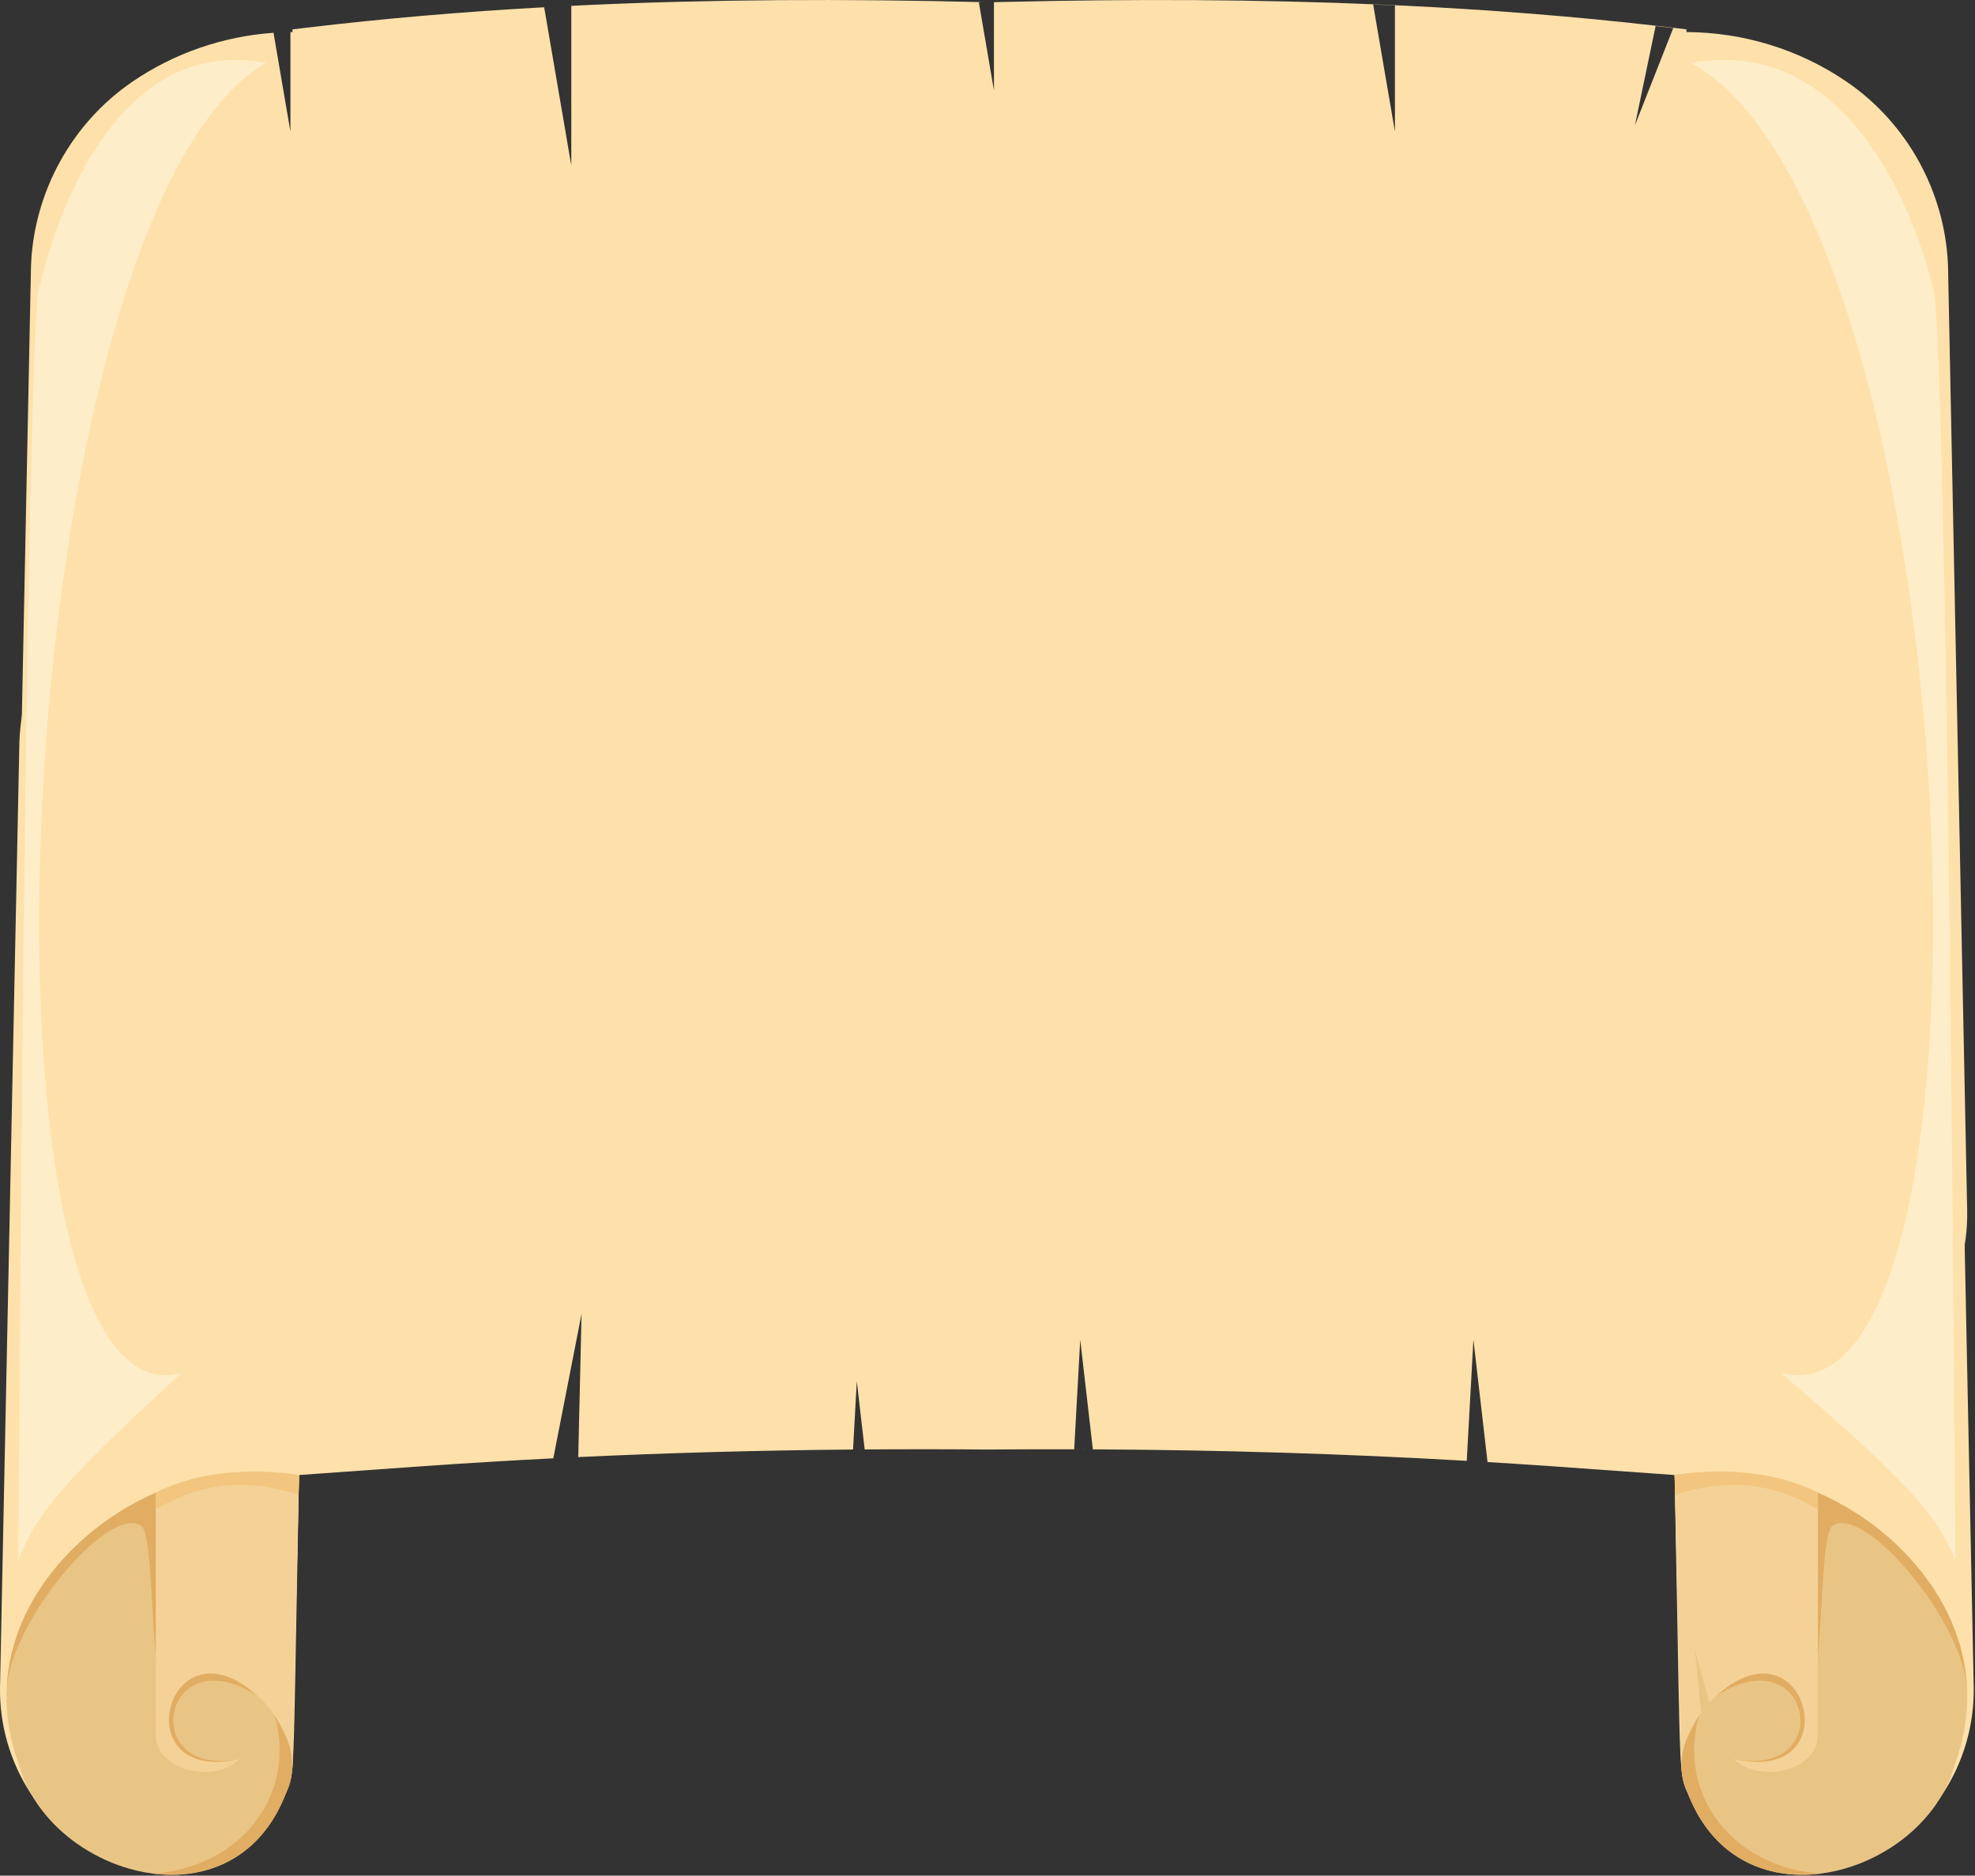
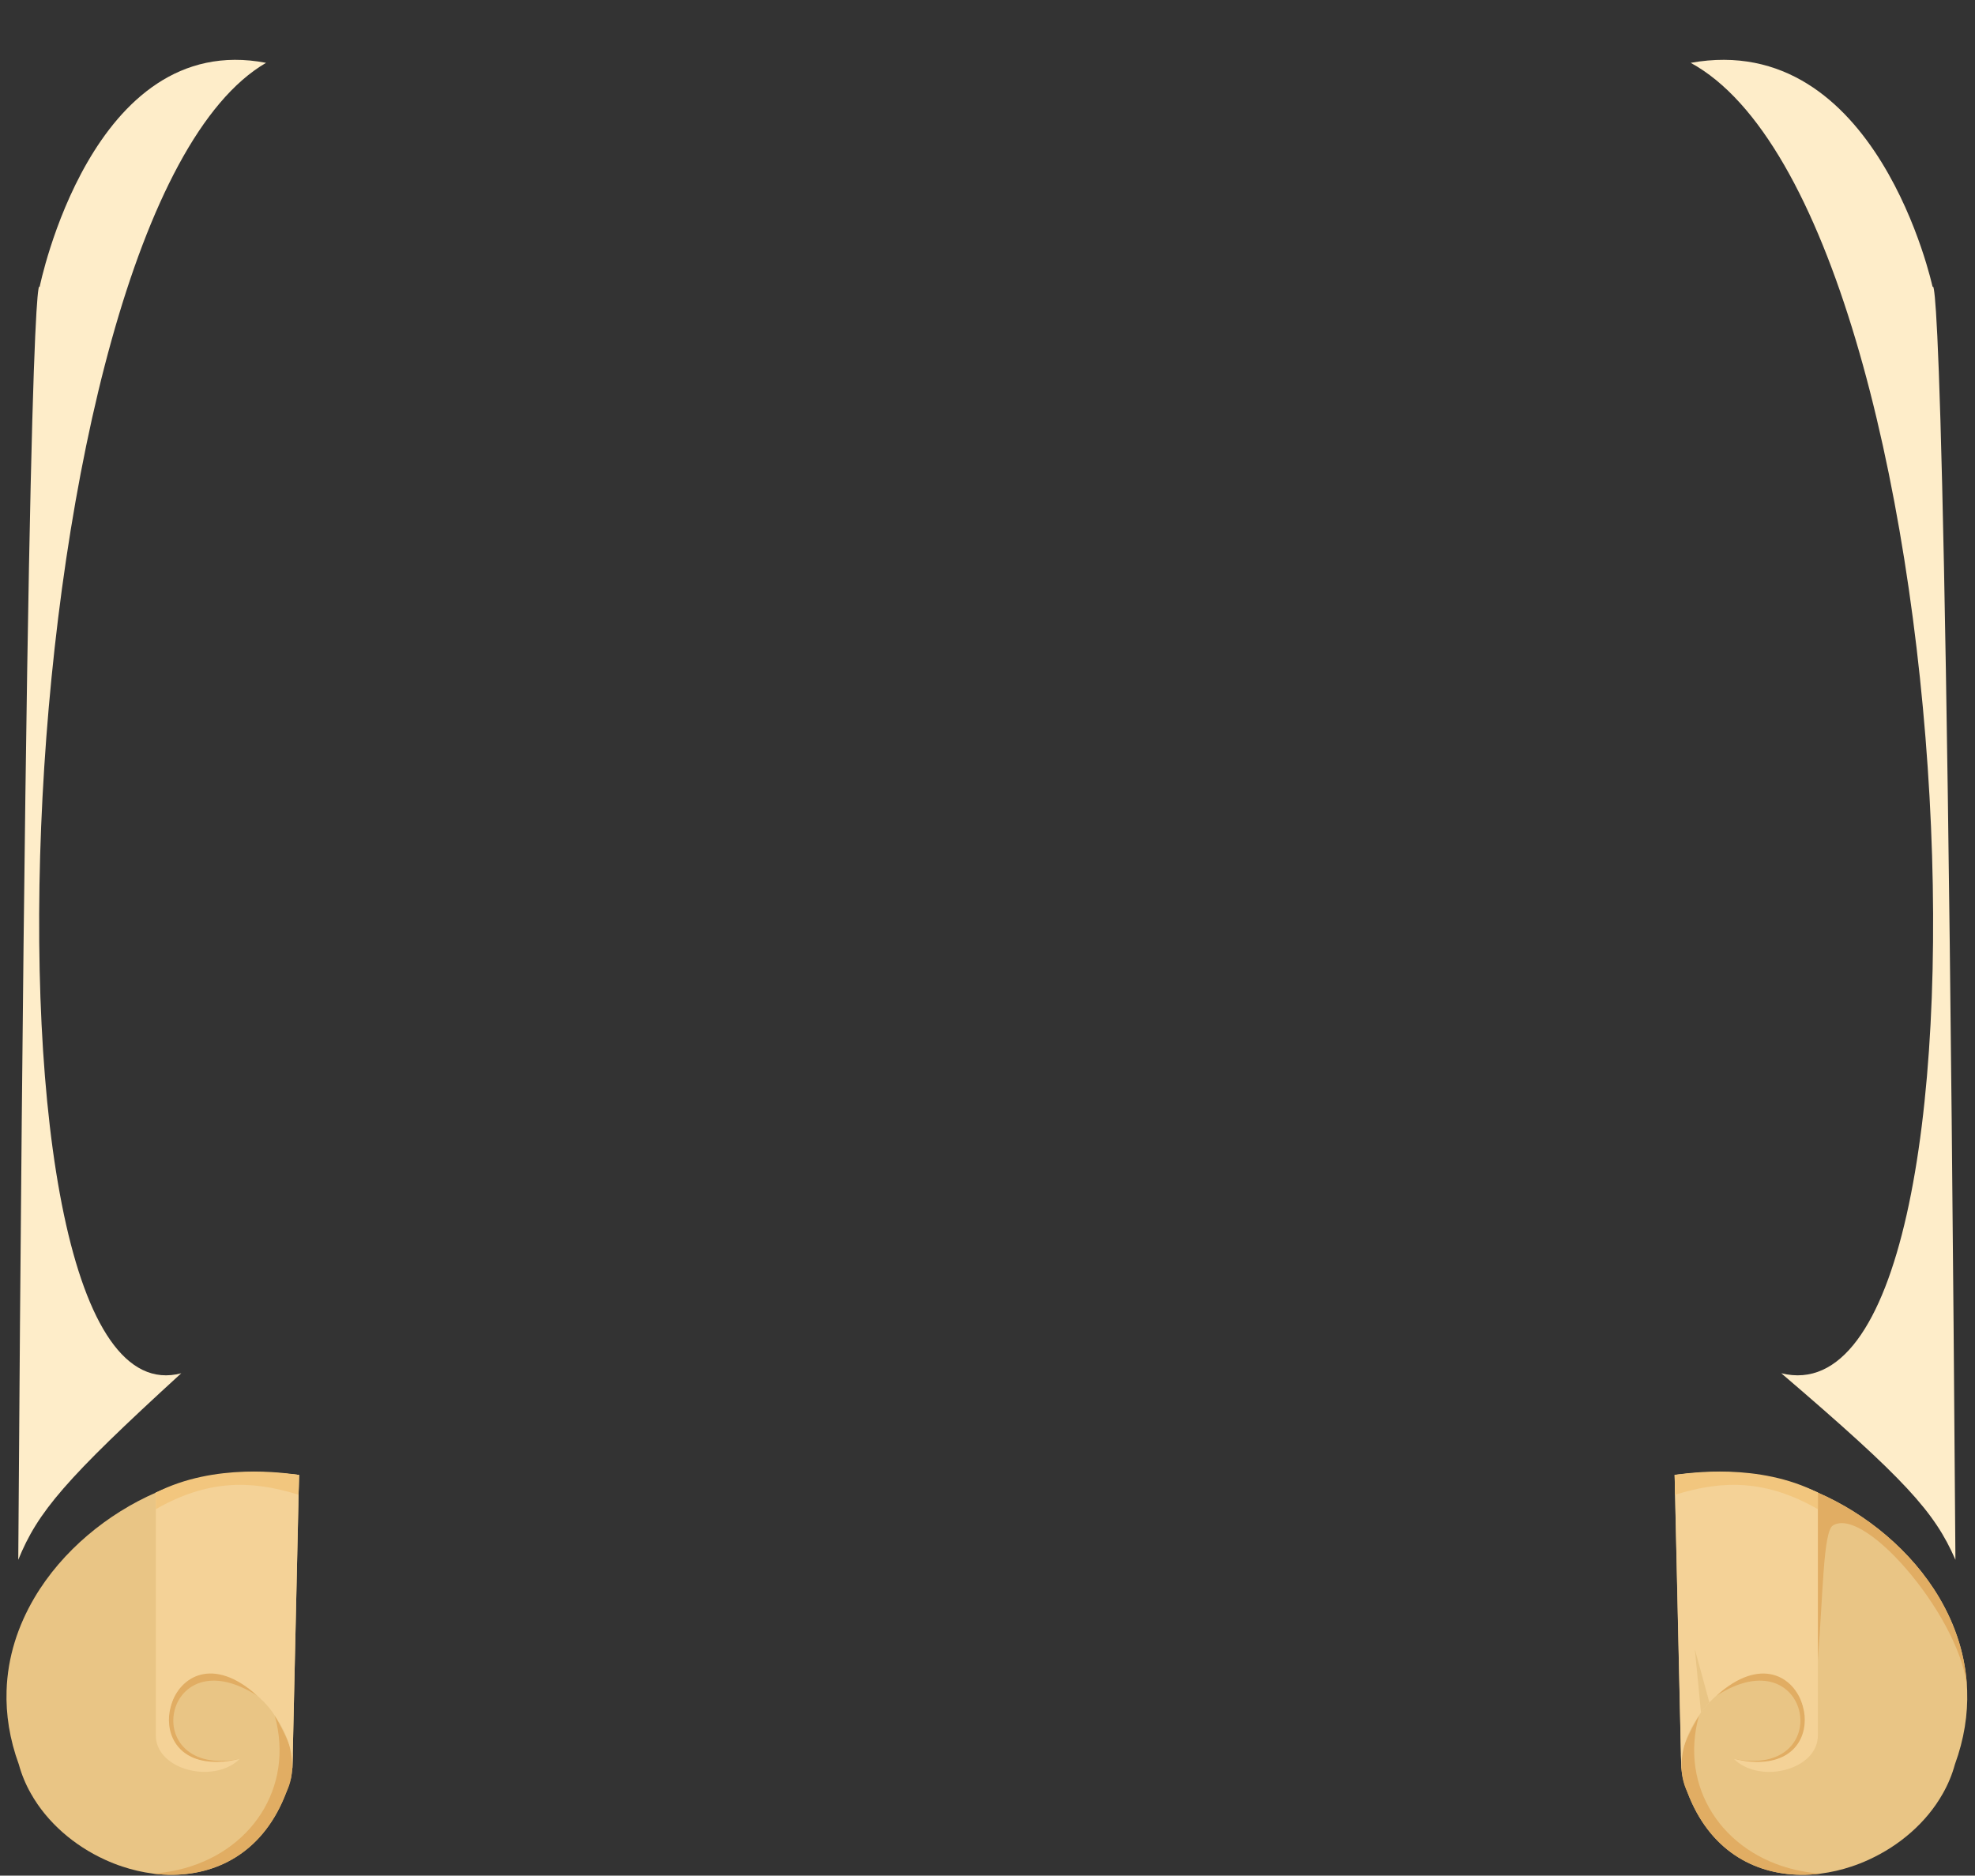
<svg xmlns="http://www.w3.org/2000/svg" width="1514" height="1438" viewBox="0 0 1514 1438" fill="none">
  <rect x="0" y="0" width="1514" height="1438" fill="#333333" stroke="none" />
-   <path fill-rule="evenodd" clip-rule="evenodd" d="M1460.66 1407.31C1471.87 1398.03 1481.5 1387.18 1489.31 1375.18L1489.33 1375.2C1505.12 1351.08 1513.58 1322.44 1513 1293.16L1498.21 571.052C1498.18 570.467 1498.17 569.876 1498.15 569.285C1498.14 568.694 1498.13 568.103 1498.1 567.519C1495.56 511.704 1466.48 459.6 1420.37 428.109C1382.85 402.489 1339.13 389.781 1295.84 389.603H1295.79L1295.84 387.519C1293.12 387.163 1290.42 386.858 1287.7 386.553C1283.2 385.994 1278.7 385.486 1274.18 384.977C1209.15 377.556 1142.71 372.422 1074.35 369.194C1070.7 369.01 1067.04 368.848 1063.38 368.694L1074.33 369.194V465.955L1057.63 368.457C1057.63 368.457 1057.63 368.457 1057.63 368.457C964.639 364.517 868.094 364.11 766.973 366.525L766.948 366.525V434.387L755.36 366.753C646.316 363.958 542.66 364.441 442.969 368.99L442.944 368.992V491.955L422.053 370.033C355.638 373.465 290.976 378.802 227.662 386.299H227.636V465.954L214.575 389.628L214.57 389.629C172.144 390.315 129.413 403.023 92.656 428.109C46.544 459.626 17.464 511.704 14.922 567.519C14.864 568.403 14.85 569.287 14.835 570.192C14.831 570.485 14.826 570.779 14.82 571.077L0.025 1293.16C-0.559 1322.41 7.906 1351.06 23.641 1375.18C31.445 1387.18 41.053 1398.03 52.289 1407.31C61.033 1414.52 70.617 1420.27 80.632 1424.51L80.675 1424.53L80.709 1424.39C80.795 1424.05 80.873 1423.72 80.953 1423.39C81.013 1423.13 81.075 1422.87 81.141 1422.61C87.775 1394.29 93.673 1360.39 93.673 1360.39V1429.24C107.732 1433.36 122.271 1434.85 136.429 1433.64C171.102 1430.66 203.157 1411.63 218.383 1376.5C218.44 1376.37 218.497 1376.25 218.553 1376.12L218.641 1375.93L218.683 1375.83C218.736 1375.72 218.788 1375.6 218.841 1375.49L218.845 1375.48L218.846 1375.48C219.067 1375 219.281 1374.53 219.477 1374.06L219.502 1374.01C220.265 1372.41 221.002 1370.76 221.586 1368.98C221.866 1368.19 222.095 1367.4 222.324 1366.59C222.324 1366.56 222.33 1366.54 222.336 1366.51L222.341 1366.49L222.343 1366.48C222.345 1366.48 222.346 1366.47 222.347 1366.46L222.348 1366.45C222.349 1366.45 222.349 1366.44 222.349 1366.44L222.363 1366.38L222.376 1366.32L222.393 1366.25C222.409 1366.19 222.424 1366.12 222.439 1366.05C222.461 1365.95 222.483 1365.85 222.505 1365.75L222.505 1365.75C222.529 1365.64 222.552 1365.53 222.577 1365.41L222.593 1365.35L222.612 1365.26L222.629 1365.19C222.781 1364.58 222.934 1363.97 223.035 1363.31V1363.26C223.417 1361.38 223.722 1359.12 224.001 1356.32L224.103 1355.23V1355.13C225.365 1340.6 225.881 1312.05 227.095 1244.94L227.095 1244.93C227.617 1216.07 228.267 1180.09 229.162 1135.02L229.263 1130.88C229.341 1130.88 237.044 1130.32 248.344 1129.51L248.371 1129.51L248.628 1129.49C270.706 1127.9 306.242 1125.34 325.656 1123.99C358.397 1121.73 391.163 1119.74 424.133 1118.07C427.75 1117.88 431.374 1117.7 434.998 1117.52L424.159 1118.04L445.817 1007.3L443.275 1117.12C512.375 1113.87 582.289 1111.94 653.879 1111.33L653.93 1111.33L656.803 1058.97L662.853 1111.25L656.572 1111.31C658.649 1111.29 660.725 1111.28 662.802 1111.28C693.662 1111.05 724.852 1111.05 756.449 1111.33C778.971 1111.15 801.265 1111.1 823.406 1111.15C828.185 1111.15 832.963 1111.18 837.742 1111.2C935.838 1111.66 1030.6 1114.58 1124.35 1120L1124.65 1120.01L1124.38 1120L1129.49 1027.07L1140.32 1120.94L1139.84 1120.91L1140.29 1120.94C1155.98 1121.88 1171.63 1122.89 1187.29 1123.99C1206.93 1125.36 1243.01 1127.95 1265.02 1129.54C1276.09 1130.33 1283.61 1130.88 1283.69 1130.88L1283.79 1135.02C1284.68 1180 1285.33 1215.93 1285.85 1244.76L1285.85 1244.78L1285.85 1244.93V1244.94L1285.85 1244.95C1287.07 1312.05 1287.58 1340.61 1288.85 1355.13V1355.23L1288.95 1356.32C1289.23 1359.12 1289.53 1361.38 1289.91 1363.26V1363.31C1290.02 1363.95 1290.17 1364.58 1290.32 1365.19C1290.37 1365.38 1290.41 1365.57 1290.44 1365.75C1290.49 1365.98 1290.54 1366.21 1290.6 1366.44L1290.6 1366.45C1290.6 1366.45 1290.6 1366.46 1290.6 1366.46C1290.6 1366.48 1290.61 1366.5 1290.61 1366.51C1290.62 1366.54 1290.63 1366.56 1290.63 1366.59C1290.83 1367.4 1291.08 1368.19 1291.36 1368.98C1291.95 1370.76 1292.71 1372.43 1293.45 1374.01L1293.47 1374.06C1293.83 1374.82 1294.18 1375.64 1294.57 1376.5C1309.79 1411.63 1341.85 1430.66 1376.52 1433.64C1390.7 1434.86 1405.25 1433.36 1419.33 1429.22V1360.39C1419.33 1360.39 1425.22 1394.29 1431.86 1422.61C1432.01 1423.22 1432.14 1423.8 1432.29 1424.39L1432.32 1424.51H1432.34C1442.36 1420.27 1451.92 1414.52 1460.66 1407.31ZM217.264 388.917L227.518 386.304C224.075 386.684 220.632 387.089 217.214 387.519L217.264 388.917ZM828.083 1027.07L823.456 1111.13L837.768 1111.2L828.083 1027.07ZM1287.68 386.553L1258.29 461.151L1274.15 384.978L1287.68 386.553Z" fill="#FEE1AA" />
-   <path fill-rule="evenodd" clip-rule="evenodd" d="M1456.15 1042.27C1467.25 1032.99 1476.8 1022.14 1484.53 1010.14L1484.56 1010.17C1500.2 986.05 1508.58 957.407 1508 928.128L1493.35 206.037C1493.32 205.452 1493.31 204.86 1493.3 204.268C1493.28 203.678 1493.27 203.088 1493.25 202.504C1490.73 146.691 1461.92 94.588 1416.23 63.098C1379.06 37.479 1335.74 24.771 1292.85 24.593H1292.8L1292.85 22.509C1290.16 22.153 1287.49 21.848 1284.79 21.543C1280.34 20.984 1275.88 20.475 1271.4 19.967C1206.98 12.546 1141.14 7.412 1073.42 4.184C1067.91 3.904 1062.39 3.675 1056.85 3.447C964.728 -0.493 869.078 -0.899 768.895 1.515C766.576 1.566 764.268 1.618 761.949 1.677V69.361L750.358 1.702C750.548 1.702 750.739 1.708 750.93 1.715C751.12 1.721 751.311 1.727 751.502 1.727C752.351 1.703 753.197 1.68 754.041 1.658C647.234 -1.041 545.641 -0.522 447.896 3.98L437.946 4.481V126.929L417.15 5.562C354.863 9.003 294.123 14.173 234.585 21.289H234.484C231.059 21.67 227.634 22.077 224.234 22.509L224.284 23.932V24.593H224.234H224.234C223.713 24.593 223.174 24.593 222.638 24.599V100.927L209.668 25.137C171.616 27.823 133.798 40.388 100.831 63.098C55.147 94.614 26.336 146.691 23.817 202.504C23.76 203.388 23.746 204.272 23.732 205.178C23.727 205.47 23.723 205.765 23.717 206.062L9.059 928.128C8.48 957.381 16.866 986.025 32.456 1010.14C40.187 1022.14 49.707 1032.99 60.838 1042.27C65.984 1046.56 71.422 1050.32 77.07 1053.57C83.317 1026.16 88.675 995.36 88.675 995.36V1059.37L88.919 1059.48C93.124 1061.33 97.431 1062.88 101.763 1064.18C115.715 1068.32 130.145 1069.82 144.198 1068.6C178.55 1065.63 210.307 1046.59 225.392 1011.47C225.546 1011.11 225.7 1010.78 225.85 1010.44L225.851 1010.44C226.07 1009.96 226.281 1009.49 226.475 1009.03L226.501 1008.98C227.256 1007.37 227.986 1005.72 228.566 1003.94C228.843 1003.16 229.069 1002.37 229.296 1001.55C229.296 1001.5 229.321 1001.45 229.321 1001.4C229.378 1001.17 229.426 1000.95 229.476 1000.71L229.5 1000.6C229.531 1000.45 229.563 1000.31 229.598 1000.16C229.749 999.546 229.9 998.936 230.001 998.276V998.225C230.379 996.344 230.681 994.082 230.958 991.286L231.059 990.193V990.092C232.309 975.571 232.821 947.018 234.023 879.904L234.023 879.892C234.54 851.036 235.185 815.051 236.071 769.99L236.171 765.847C236.245 765.847 243.344 765.332 253.889 764.566L254.185 764.545L255.057 764.481L255.074 764.48L255.148 764.475C277.005 762.888 312.374 760.319 331.67 758.96C364.108 756.698 396.57 754.715 429.234 753.038C435.244 752.722 441.277 752.43 447.289 752.139L447.321 752.137L448.147 752.097C516.624 748.844 585.906 746.912 656.85 746.302L656.871 746.302C659.81 746.277 662.75 746.252 665.689 746.252C696.263 746.023 727.164 746.023 758.468 746.302C779.81 746.132 800.945 746.078 821.938 746.118L818.458 746.1L823.084 662.047L832.766 746.144C834.846 746.153 836.927 746.164 839.008 746.175C934.949 746.627 1027.68 749.481 1119.39 754.762L1124.49 662.047L1135.29 755.693C1136.29 755.755 1137.29 755.818 1138.28 755.88L1138.28 755.88L1138.29 755.881L1138.29 755.881L1138.29 755.881L1138.29 755.881L1138.3 755.881L1138.3 755.881L1138.75 755.91C1154.29 756.85 1169.8 757.867 1185.32 758.96C1204.77 760.329 1240.51 762.925 1262.32 764.51L1262.43 764.517L1262.64 764.532C1273.44 765.317 1280.74 765.847 1280.82 765.847L1280.92 769.99C1281.8 814.831 1282.44 850.683 1282.96 879.467L1282.96 879.489L1282.96 879.64L1282.96 879.864L1282.96 879.907C1284.17 947.018 1284.68 975.571 1285.93 990.092V990.193L1286.03 991.286C1286.31 994.082 1286.61 996.344 1286.99 998.225V998.276C1287.09 998.911 1287.24 999.546 1287.39 1000.16C1287.41 1000.25 1287.43 1000.34 1287.45 1000.43C1287.47 1000.52 1287.49 1000.62 1287.51 1000.71C1287.56 1000.95 1287.61 1001.17 1287.67 1001.4C1287.67 1001.44 1287.68 1001.47 1287.69 1001.51C1287.69 1001.52 1287.69 1001.54 1287.69 1001.55C1287.89 1002.37 1288.14 1003.16 1288.42 1003.94C1289 1005.72 1289.76 1007.4 1290.49 1008.98L1290.51 1009.03C1290.86 1009.79 1291.22 1010.6 1291.59 1011.47C1306.68 1046.59 1338.44 1065.63 1372.79 1068.6C1386.54 1069.8 1400.66 1068.38 1414.33 1064.44V995.36C1414.33 995.36 1420.23 1029.27 1426.86 1057.58C1426.93 1057.84 1426.99 1058.1 1427.05 1058.36C1427.13 1058.69 1427.21 1059.03 1427.29 1059.36L1427.39 1059.77C1427.51 1059.72 1427.63 1059.67 1427.75 1059.62C1427.86 1059.57 1427.96 1059.52 1428.07 1059.48H1428.09C1438.02 1055.23 1447.49 1049.49 1456.15 1042.27ZM419.16 753.014L440.818 642.274L438.276 752.099L419.16 753.014ZM651.804 693.946L648.932 746.304L657.854 746.228L651.804 693.946ZM1282.68 21.527L1253.29 96.124L1269.16 19.951L1282.68 21.527ZM1069.33 100.928V4.167L1052.63 3.405L1069.33 100.928Z" fill="#FEE1AA" />
  <path d="M224.154 1355.2V1355.1C224.255 1352.61 224.281 1349.23 224.408 1345.11L228.475 1165.06C228.577 1161.02 228.653 1157.26 228.729 1153.8C228.729 1153.22 228.729 1152.68 228.755 1152.12C228.78 1149.91 228.856 1147.88 228.882 1145.97C228.933 1143.61 228.984 1141.47 229.034 1139.62C229.06 1138.5 229.06 1137.48 229.085 1136.57C229.187 1132.88 229.212 1130.83 229.212 1130.8C199.064 1127.55 180.558 1127.98 157.884 1132.32C152.139 1133.42 146.343 1134.84 140.547 1136.59C133.506 1138.73 126.439 1141.35 119.449 1144.37C82.59 1160.44 47.688 1188.83 26.36 1225.02C13.778 1246.39 5.821 1270.41 5.033 1296.31C4.448 1314.38 7.321 1333.34 14.464 1352.84C16.599 1360.64 19.701 1368.11 23.717 1375.13C36.147 1397.24 56.839 1415.01 80.403 1425.78C84.75 1427.77 89.173 1429.55 93.673 1431.02C101.375 1433.59 109.23 1435.42 117.135 1436.43C117.186 1436.43 117.263 1436.46 117.313 1436.46C122.423 1437.12 127.609 1437.42 132.718 1437.35C168.636 1436.94 202.801 1418.41 219.527 1373.96C219.527 1373.96 219.536 1373.94 219.553 1373.91C220.849 1370.5 222.044 1366.94 223.086 1363.21C223.086 1363.21 223.086 1363.19 223.086 1363.16C223.467 1361.28 223.772 1359.01 224.052 1356.22L224.154 1355.13V1355.2Z" fill="#E9C585" />
  <path d="M1288.87 1355.2V1355.1C1288.77 1352.61 1288.74 1349.23 1288.62 1345.11L1284.55 1165.06C1284.45 1161.02 1284.37 1157.26 1284.3 1153.8C1284.3 1153.22 1284.3 1152.68 1284.27 1152.12C1284.25 1149.91 1284.17 1147.88 1284.14 1145.97C1284.09 1143.61 1284.04 1141.47 1283.99 1139.62C1283.97 1138.5 1283.97 1137.48 1283.94 1136.57C1283.84 1132.88 1283.81 1130.83 1283.81 1130.8C1313.96 1127.55 1332.47 1127.98 1355.14 1132.32C1360.89 1133.42 1366.68 1134.84 1372.48 1136.59C1379.52 1138.73 1386.59 1141.35 1393.58 1144.37C1430.46 1160.44 1465.34 1188.83 1486.66 1225.02C1499.25 1246.39 1507.2 1270.41 1507.99 1296.31C1508.58 1314.38 1505.7 1333.34 1498.56 1352.84C1496.43 1360.64 1493.32 1368.11 1489.31 1375.13C1476.88 1397.24 1456.19 1415.01 1432.62 1425.78C1428.28 1427.77 1423.85 1429.55 1419.35 1431.02C1411.65 1433.59 1403.8 1435.42 1395.89 1436.43C1395.84 1436.43 1395.76 1436.46 1395.71 1436.46C1390.6 1437.12 1385.42 1437.42 1380.31 1437.35C1344.39 1436.94 1310.22 1418.41 1293.5 1373.96C1293.5 1373.96 1293.49 1373.94 1293.47 1373.91C1292.18 1370.5 1290.98 1366.94 1289.94 1363.21C1289.94 1363.21 1289.94 1363.19 1289.94 1363.16C1289.56 1361.28 1289.25 1359.01 1288.97 1356.22L1288.87 1355.13V1355.2Z" fill="#E9C585" />
-   <path d="M151.859 1164.98V1199.42C151.859 1212.49 119.906 1278.11 119.906 1278.11C119.754 1275.98 119.601 1273.89 119.449 1271.89C115.407 1222.78 115.458 1174.11 107.857 1169.51C82.31 1154.08 7.194 1244.39 5.033 1296.34C5.847 1270.44 13.778 1246.42 26.361 1225.04C47.688 1188.85 82.59 1160.46 119.449 1144.4C126.414 1141.35 133.506 1138.76 140.547 1136.62L151.859 1164.96V1164.98Z" fill="#E1AD63" />
  <path d="M1361.14 1164.98V1199.42C1361.14 1212.49 1393.09 1278.11 1393.09 1278.11C1393.25 1275.98 1393.4 1273.89 1393.55 1271.89C1397.59 1222.78 1397.54 1174.11 1405.14 1169.51C1430.66 1154.08 1505.81 1244.39 1507.97 1296.34C1507.15 1270.44 1499.22 1246.42 1486.64 1225.04C1465.31 1188.85 1430.41 1160.46 1393.55 1144.4C1386.59 1141.35 1379.49 1138.76 1372.45 1136.62L1361.14 1164.96V1164.98Z" fill="#E1AD63" />
-   <path d="M224.154 1355.2V1355.1C224.255 1352.61 224.281 1349.23 224.408 1345.11C223.518 1342.24 222.451 1339.29 221.205 1336.27C219.248 1331.49 216.858 1326.53 214.037 1321.37C213.045 1319.49 211.952 1317.59 210.783 1315.63C210.757 1315.58 210.757 1315.5 210.681 1315.48C210.656 1315.42 210.63 1315.37 210.63 1315.32H210.605C225.959 1370.5 192.277 1420.8 136.48 1433.61C130.303 1435.04 123.821 1436 117.135 1436.46C117.186 1436.46 117.263 1436.48 117.313 1436.48C122.423 1437.14 127.609 1437.45 132.718 1437.37C168.636 1436.97 202.801 1418.44 219.527 1373.98C219.527 1373.98 219.536 1373.97 219.553 1373.93C221.078 1370.73 222.4 1367.3 223.086 1363.23C223.086 1363.23 223.086 1363.22 223.086 1363.18C223.467 1361.3 223.773 1359.04 224.052 1356.24L224.154 1355.15V1355.2Z" fill="#E1AD63" />
+   <path d="M224.154 1355.2V1355.1C224.255 1352.61 224.281 1349.23 224.408 1345.11C223.518 1342.24 222.451 1339.29 221.205 1336.27C219.248 1331.49 216.858 1326.53 214.037 1321.37C213.045 1319.49 211.952 1317.59 210.783 1315.63C210.757 1315.58 210.757 1315.5 210.681 1315.48C210.656 1315.42 210.63 1315.37 210.63 1315.32H210.605C225.959 1370.5 192.277 1420.8 136.48 1433.61C130.303 1435.04 123.821 1436 117.135 1436.46C117.186 1436.46 117.263 1436.48 117.313 1436.48C122.423 1437.14 127.609 1437.45 132.718 1437.37C168.636 1436.97 202.801 1418.44 219.527 1373.98C219.527 1373.98 219.536 1373.97 219.553 1373.93C221.078 1370.73 222.4 1367.3 223.086 1363.23C223.086 1363.23 223.086 1363.22 223.086 1363.18C223.467 1361.3 223.773 1359.04 224.052 1356.24L224.154 1355.15V1355.2" fill="#E1AD63" />
  <path d="M1288.87 1355.2V1355.1C1288.77 1352.61 1288.74 1349.23 1288.62 1345.11C1289.51 1342.24 1290.57 1339.29 1291.82 1336.27C1293.78 1331.49 1296.17 1326.53 1298.99 1321.37C1299.98 1319.49 1301.07 1317.59 1302.24 1315.63C1302.27 1315.58 1302.27 1315.5 1302.34 1315.48C1302.37 1315.42 1302.4 1315.37 1302.4 1315.32H1302.42C1287.07 1370.5 1320.75 1420.8 1376.55 1433.61C1382.72 1435.04 1389.2 1436 1395.89 1436.46C1395.84 1436.46 1395.76 1436.48 1395.71 1436.48C1390.6 1437.14 1385.42 1437.45 1380.31 1437.37C1344.39 1436.97 1310.22 1418.44 1293.5 1373.98C1293.5 1373.98 1293.49 1373.97 1293.47 1373.93C1291.95 1370.73 1290.63 1367.3 1289.94 1363.23C1289.94 1363.23 1289.94 1363.22 1289.94 1363.18C1289.56 1361.3 1289.25 1359.04 1288.97 1356.24L1288.87 1355.15V1355.2Z" fill="#E1AD63" />
-   <path d="M163.934 1349.71V1293.54L147.411 1294.66L122.728 1315.35L119.474 1336.75L134.396 1357.84L148.097 1360.39L163.934 1349.71Z" fill="#E9C585" />
-   <path d="M1349.07 1349.71V1293.54L1365.61 1294.66L1390.27 1315.35L1393.55 1336.75L1378.6 1357.84L1364.9 1360.39L1349.07 1349.71Z" fill="#E9C585" />
  <path d="M204 48.147C4.386 164.128 -31.787 1098.18 138.961 1052.85C49.958 1134.23 28.945 1159.13 14 1195.87C20.901 167.094 30.349 220.141 30.349 220.141C30.349 220.141 70.043 22.403 204 48.185V48.147Z" fill="#FEEDC9" />
  <path d="M1296 48.147C1509.3 164.128 1547.94 1098.18 1365.49 1052.85C1460.58 1134.23 1483.03 1159.13 1499 1195.87C1491.63 167.094 1481.53 220.141 1481.53 220.141C1481.53 220.141 1439.12 22.403 1296 48.185V48.147Z" fill="#FEEDC9" />
  <path d="M197.463 1300.3L170.772 1275.22C170.772 1275.22 153.817 1273.82 151.859 1275.22C149.927 1276.61 141.691 1283.07 141.691 1283.07C136.302 1291 131.777 1304.42 129.591 1312.86C129.49 1312.3 129.363 1311.79 129.286 1311.23L119.881 1333.8L132.616 1347.63L149.826 1353.7L159.562 1353.96L183.736 1348.59C104.553 1364.02 124.507 1253.18 197.437 1300.25L197.463 1300.3Z" fill="#E1AD63" />
  <path d="M1315.54 1300.3L1342.23 1275.22C1342.23 1275.22 1359.18 1273.82 1361.14 1275.22C1363.1 1276.61 1371.31 1283.07 1371.31 1283.07C1376.7 1291 1381.22 1304.42 1383.41 1312.86C1383.51 1312.3 1383.64 1311.79 1383.71 1311.23L1393.12 1333.8L1380.38 1347.63L1363.17 1353.7L1353.44 1353.96L1329.26 1348.59C1408.45 1364.02 1388.49 1253.18 1315.56 1300.25L1315.54 1300.3Z" fill="#E1AD63" />
  <path d="M224.154 1355.2V1355.1C224.255 1352.61 224.281 1349.23 224.408 1345.11L228.475 1165.06C228.577 1161.02 228.653 1157.26 228.729 1153.8C228.729 1153.22 228.729 1152.68 228.755 1152.12C228.78 1149.91 228.857 1147.88 228.882 1145.97C228.933 1143.61 228.984 1141.47 229.034 1139.62C229.06 1138.5 229.06 1137.48 229.085 1136.57C229.187 1132.88 229.212 1130.83 229.212 1130.8C199.064 1127.55 180.558 1127.98 157.884 1132.32C152.139 1133.42 146.343 1134.84 140.547 1136.59C133.506 1138.73 126.439 1141.35 119.449 1144.37V1330.42C119.449 1331.79 119.576 1333.14 119.779 1334.41C120.008 1335.83 121.152 1342.09 127.405 1347.93L127.456 1347.98C133.481 1353.58 142.174 1357.11 151.3 1358.15C163.044 1359.47 175.525 1356.63 183.736 1348.57C182.897 1348.75 182.084 1348.95 181.296 1349.1C174.203 1350.6 167.899 1351.06 162.358 1350.7C134.294 1349.1 125.855 1326.96 130.862 1308.44C130.964 1308.03 131.091 1307.6 131.193 1307.19C137.827 1285.36 163.298 1269.42 197.234 1300.05C197.259 1300.05 197.285 1300.07 197.336 1300.1C197.361 1300.1 197.387 1300.12 197.437 1300.2C198.835 1301.45 200.234 1302.77 201.657 1304.19C204.86 1307.39 207.885 1310.98 210.58 1315.22H210.605C210.605 1315.22 210.605 1315.25 210.58 1315.27C210.63 1315.3 210.681 1315.32 210.681 1315.4C210.732 1315.43 210.732 1315.5 210.783 1315.55C215.969 1323.2 219.222 1329.84 221.205 1336.17C223.34 1342.93 224.027 1349.31 224.052 1356.17L224.154 1355.07V1355.2Z" fill="#F4D297" />
  <path d="M1393.55 1144.42V1330.47C1393.55 1331.84 1393.42 1333.19 1393.22 1334.46C1392.94 1336.14 1392.48 1337.69 1391.82 1339.16C1390.45 1342.49 1388.29 1345.47 1385.59 1347.96C1385.57 1347.98 1385.54 1348.01 1385.54 1348.01C1379.52 1353.6 1370.83 1357.13 1361.7 1358.18C1349.96 1359.5 1337.47 1356.65 1329.26 1348.59C1330.1 1348.77 1330.92 1348.98 1331.7 1349.13C1338.8 1350.63 1345.1 1351.08 1350.64 1350.73C1378.71 1349.13 1387.15 1326.99 1382.14 1308.46C1382.04 1308.05 1381.91 1307.62 1381.81 1307.22C1375.17 1285.38 1349.7 1269.45 1315.77 1300.07C1315.74 1300.07 1315.72 1300.1 1315.66 1300.12C1315.64 1300.12 1315.61 1300.15 1315.56 1300.23C1314.16 1301.47 1312.77 1302.79 1311.34 1304.22C1311.01 1304.55 1310.68 1304.88 1310.4 1305.21C1308.11 1307.52 1305.93 1310.11 1303.95 1312.96C1303.41 1313.7 1302.9 1314.48 1302.39 1315.25H1302.37C1302.37 1315.25 1302.37 1315.27 1302.39 1315.3C1302.34 1315.32 1302.29 1315.35 1302.29 1315.43C1302.24 1315.45 1302.24 1315.53 1302.19 1315.58C1297.01 1323.23 1293.75 1329.86 1291.77 1336.19C1289.63 1342.95 1288.95 1349.33 1288.92 1356.19L1288.82 1355.1V1355C1288.72 1352.51 1288.69 1349.13 1288.57 1345.01L1284.5 1164.96C1284.4 1160.92 1284.32 1157.16 1284.25 1153.7C1284.25 1153.12 1284.25 1152.58 1284.22 1152.02C1284.19 1149.81 1284.12 1147.78 1284.09 1145.87C1284.04 1143.51 1283.99 1141.37 1283.94 1139.52C1283.91 1138.4 1283.91 1137.38 1283.89 1136.47C1283.79 1132.78 1283.76 1130.72 1283.76 1130.7C1313.91 1127.44 1332.42 1127.88 1355.09 1132.22C1360.84 1133.32 1366.63 1134.74 1372.43 1136.49C1379.47 1138.63 1386.54 1141.25 1393.53 1144.27L1393.55 1144.42Z" fill="#F4D297" />
  <path d="M119.449 1157.05C158.774 1134.66 191.616 1134.38 228.857 1146L229.289 1130.82C218.053 1129.22 164.646 1121.29 119.449 1144.4V1157.03V1157.05Z" fill="#F2C67E" />
  <path d="M1393.55 1157.05C1354.23 1134.66 1321.38 1134.38 1284.14 1146L1283.71 1130.82C1294.95 1129.22 1348.35 1121.29 1393.55 1144.4V1157.03V1157.05Z" fill="#F2C67E" />
  <path d="M1310.4 1305.28C1308.11 1307.6 1305.93 1310.19 1303.95 1313.04L1299.24 1264.41L1310.4 1305.28Z" fill="#E9C585" />
</svg>